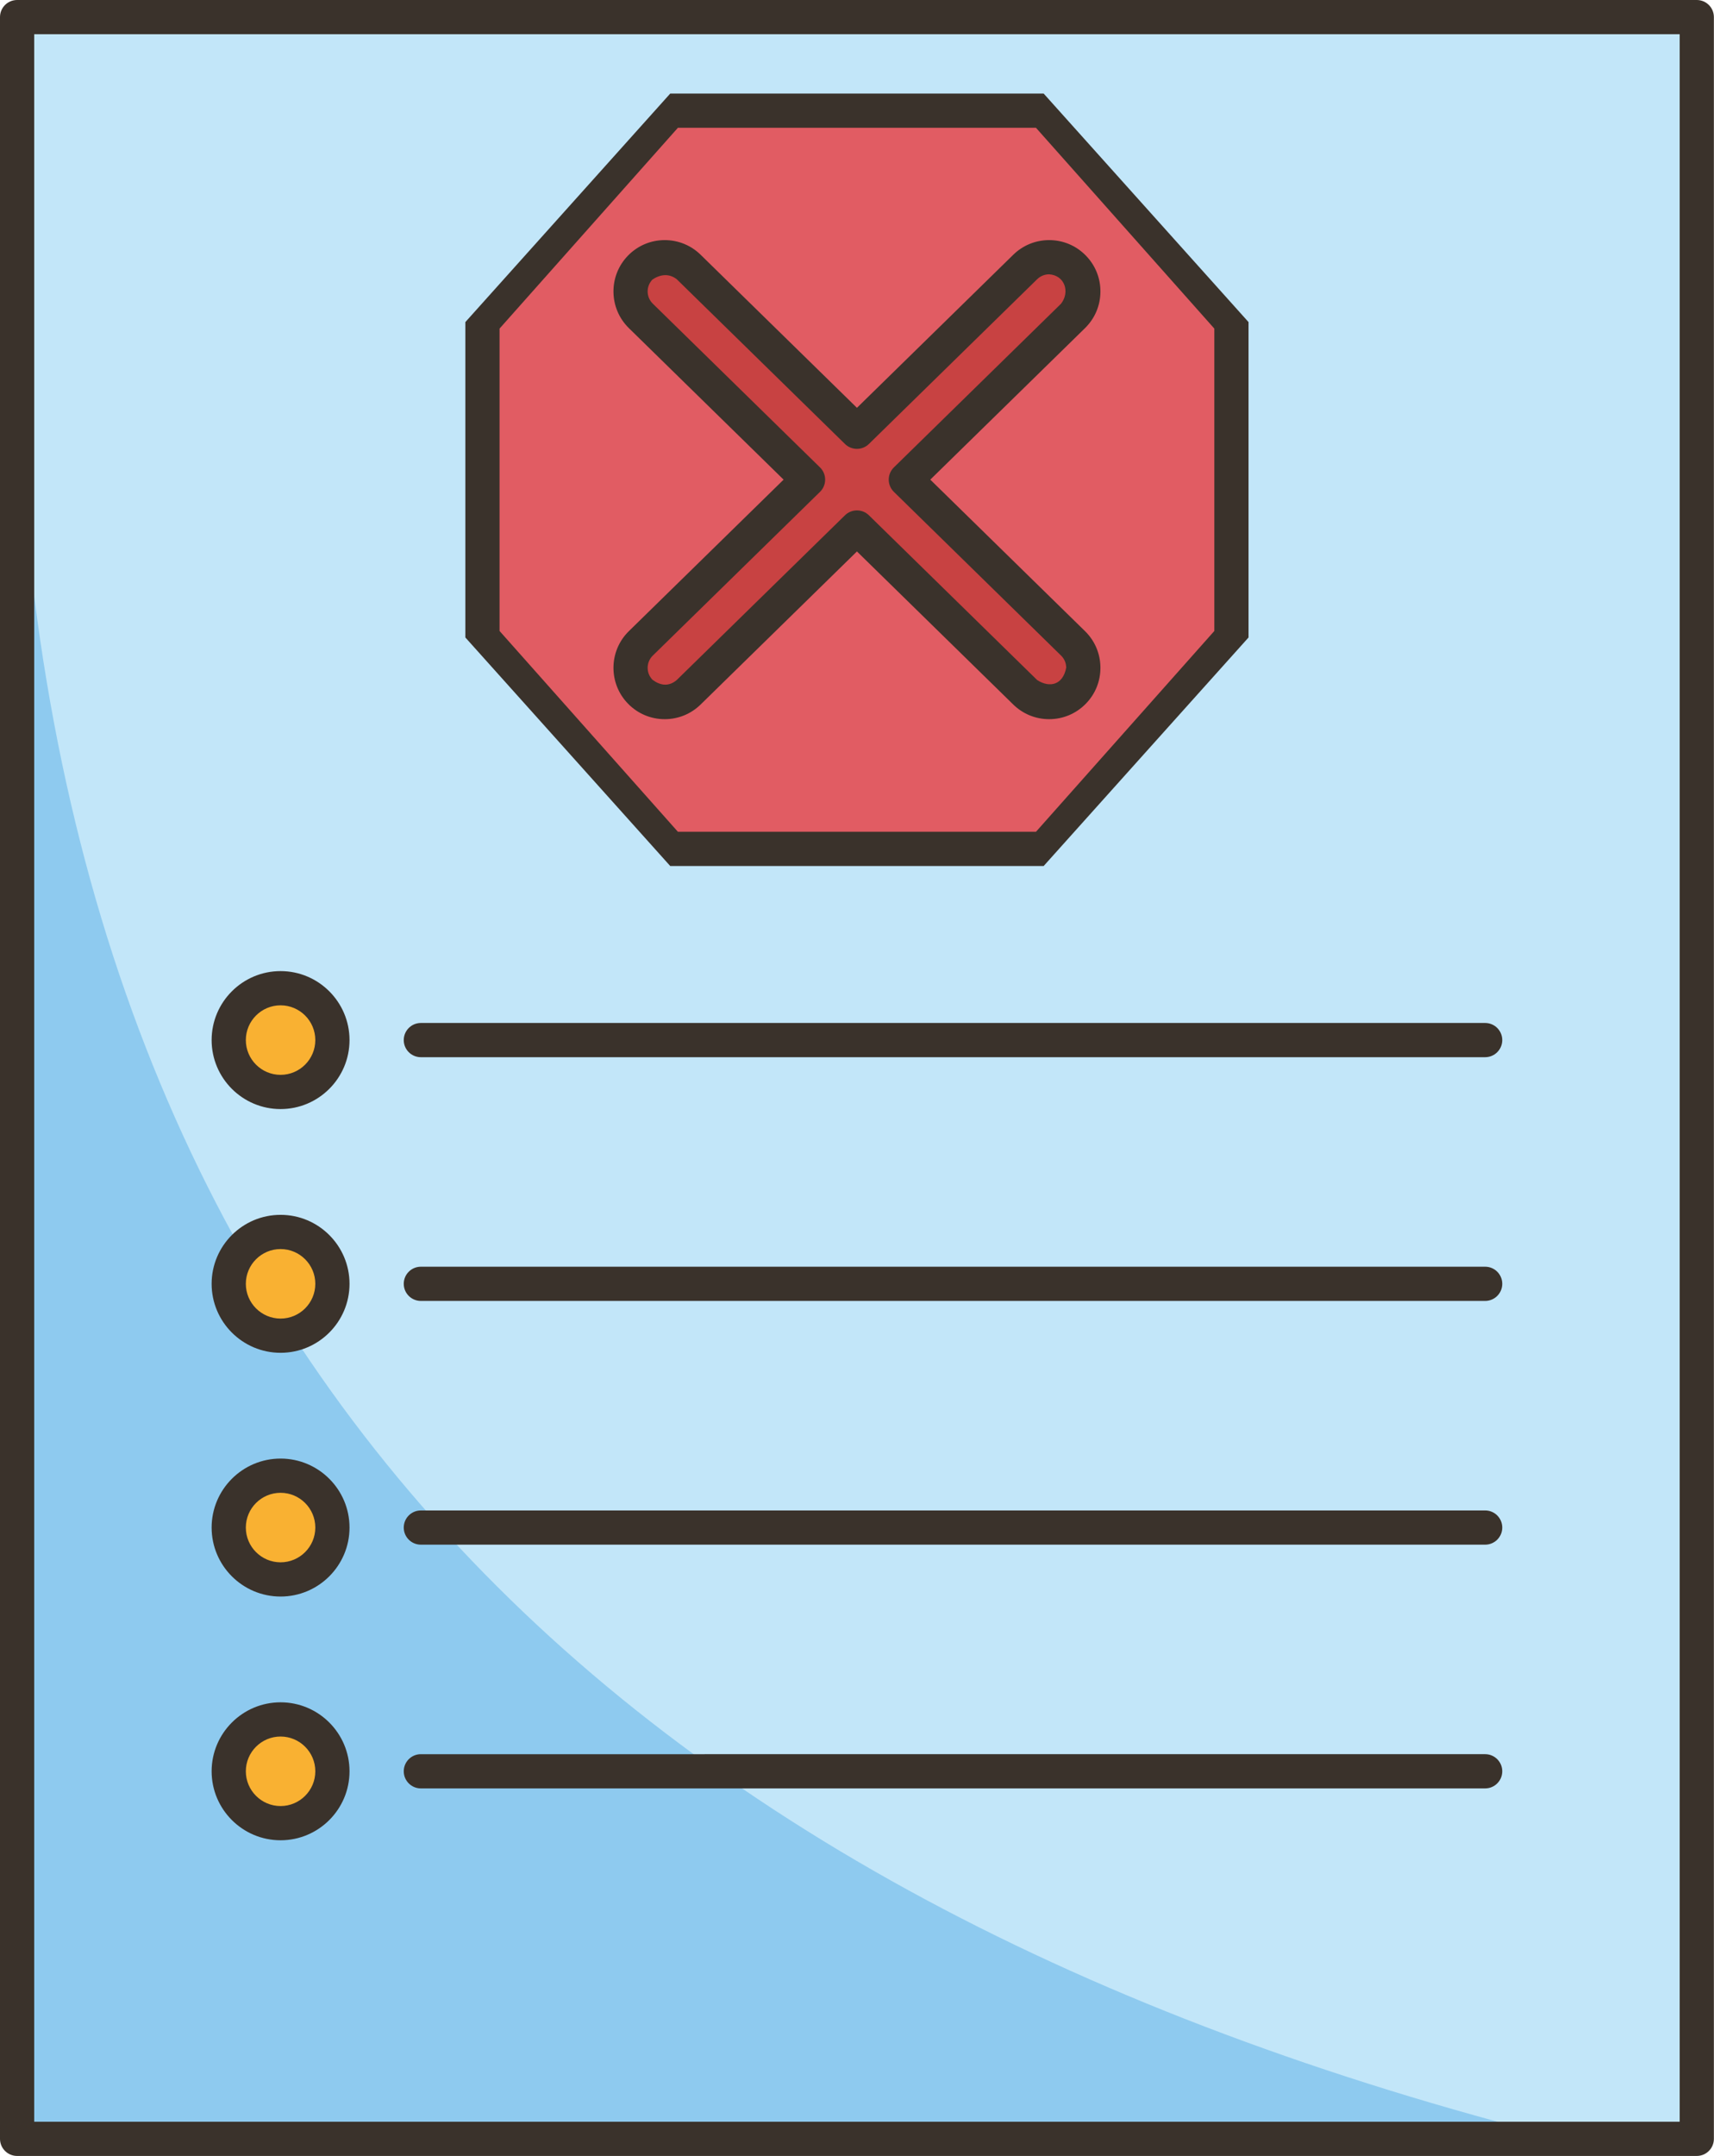
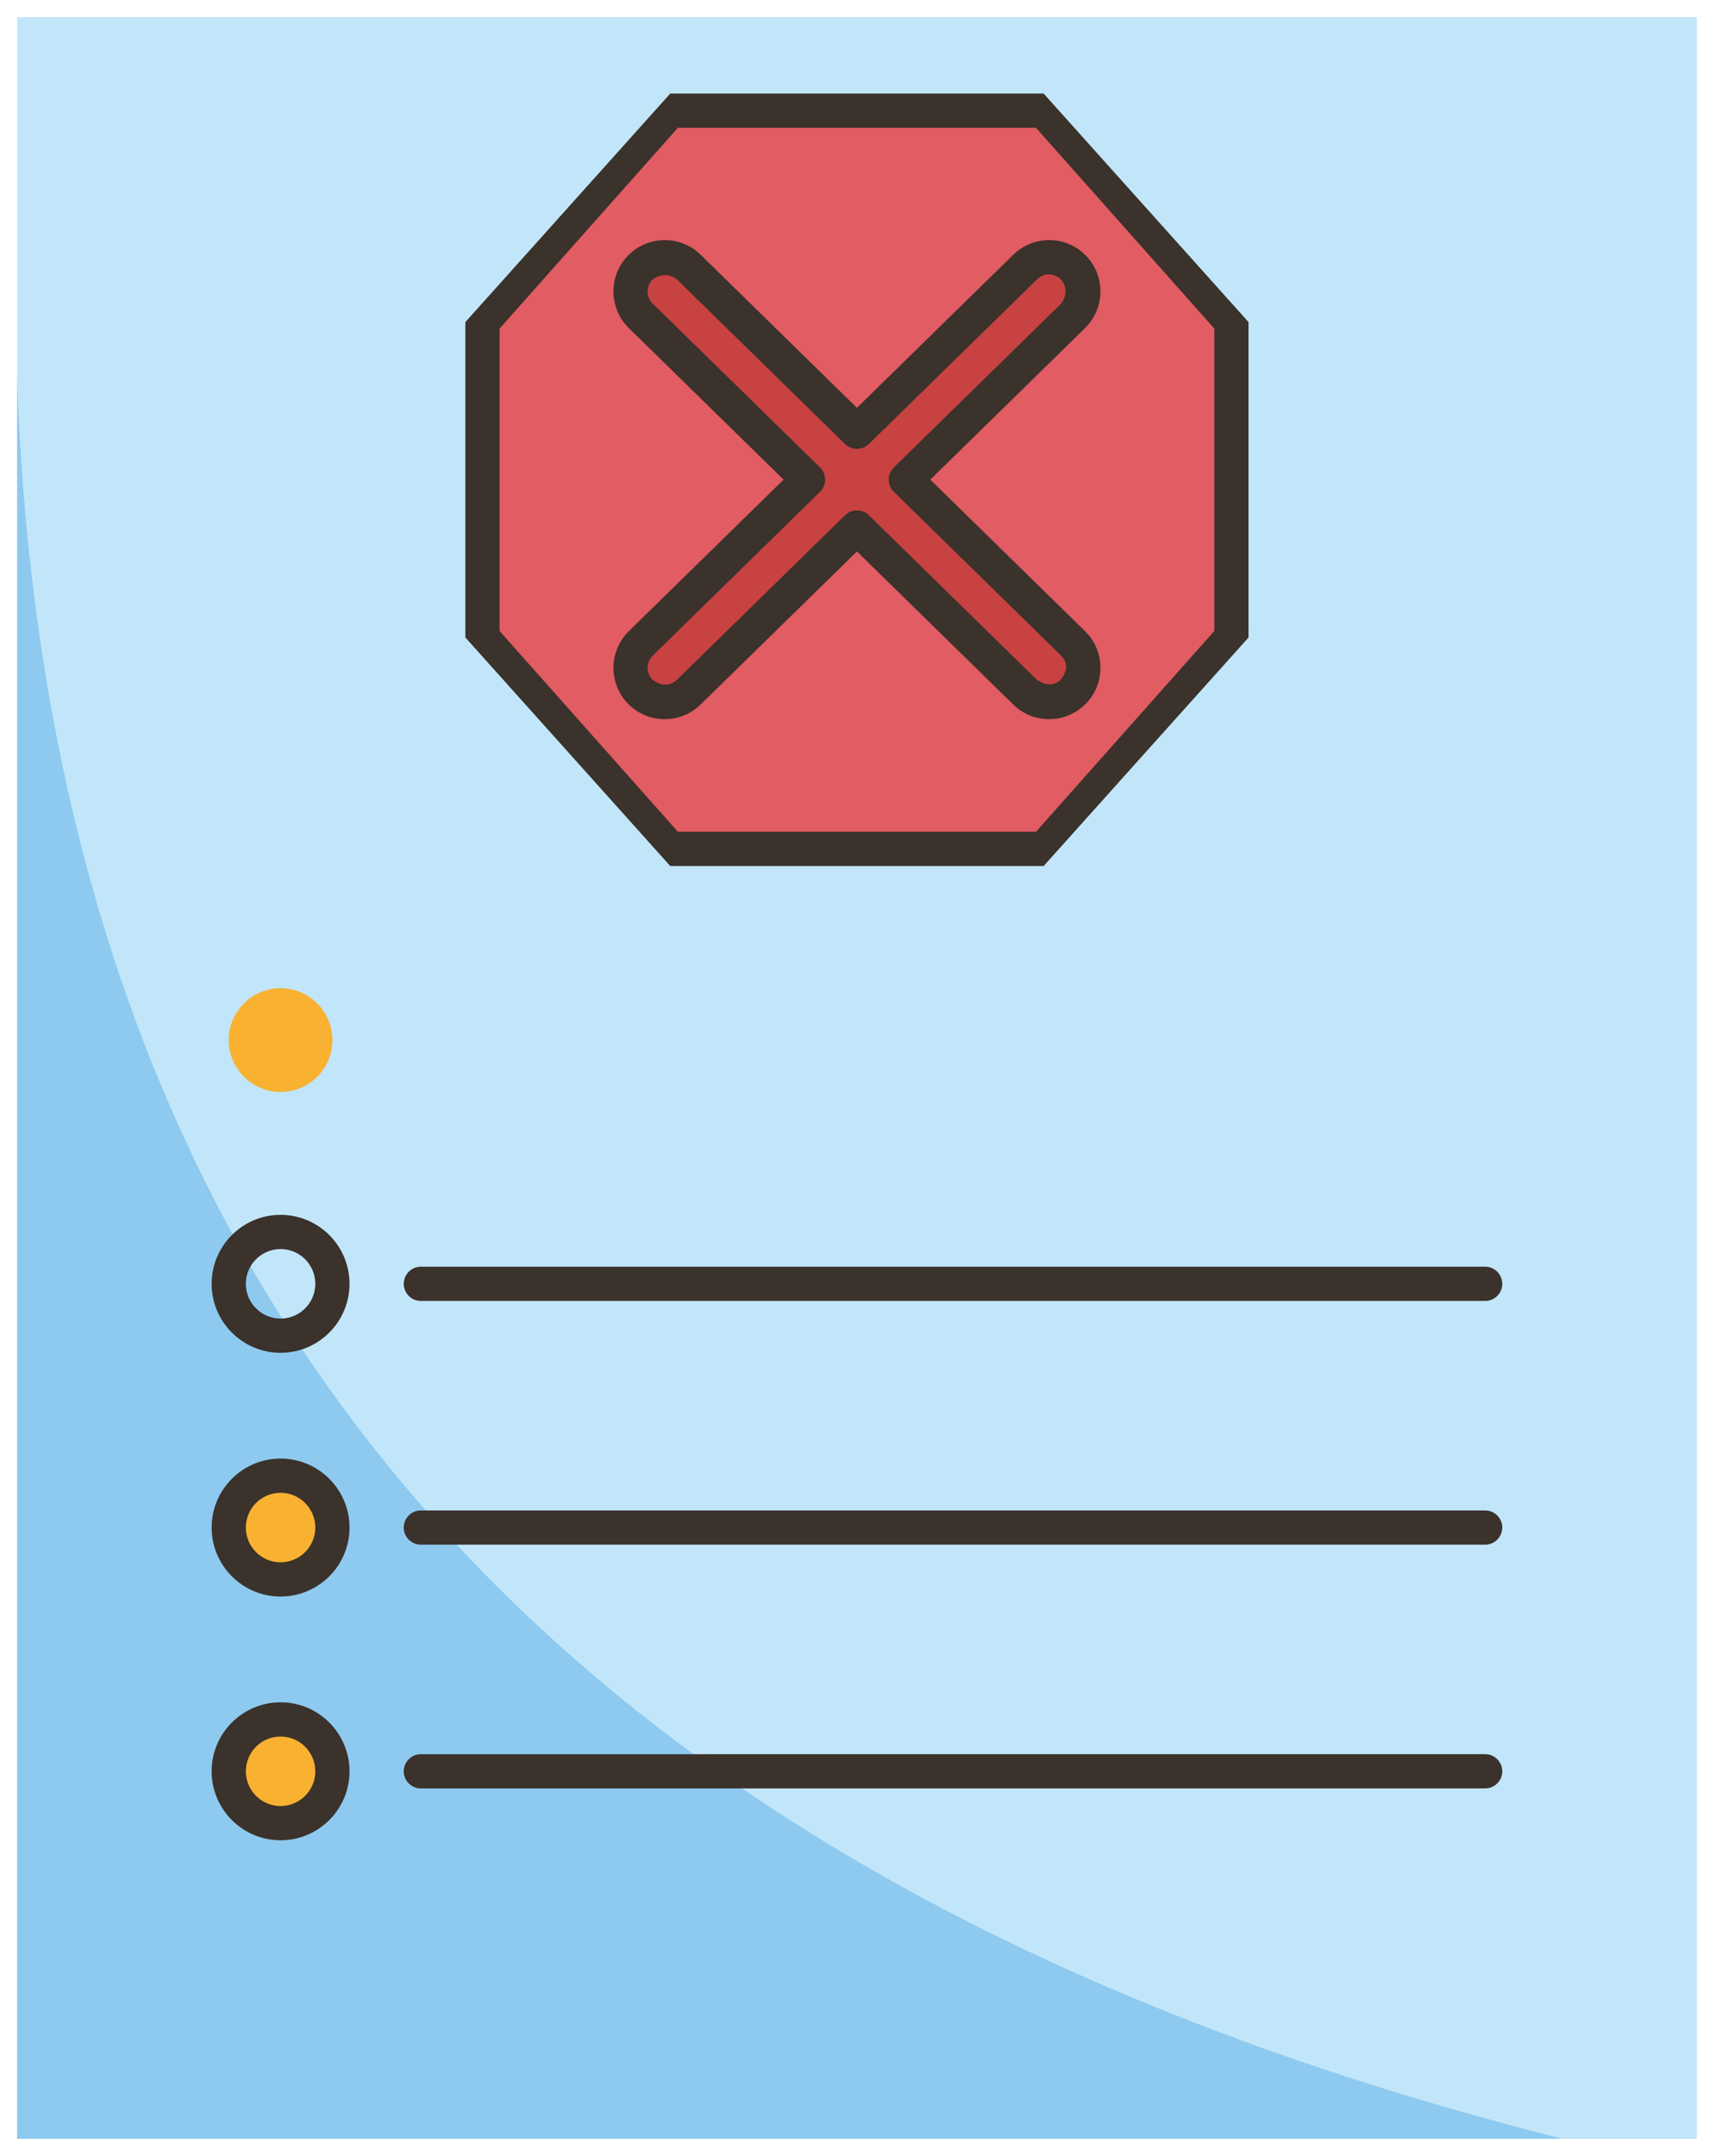
<svg xmlns="http://www.w3.org/2000/svg" height="504.0" preserveAspectRatio="xMidYMid meet" version="1.0" viewBox="0.0 0.0 400.9 504.0" width="400.9" zoomAndPan="magnify">
  <g>
    <g id="change1_1">
      <path d="M3.997,4v496h392.88V4H3.997z" fill="#c2e6f9" />
    </g>
    <g id="change2_1">
      <path d="M3.997,88.23V500h361.53C143.42,443.997,11.678,315.724,3.997,88.23z" fill="#8ecaef" />
    </g>
    <g id="change3_1">
      <path d="M65.627,401.95c6.7,0,12.12,5.43,12.12,12.13c0,6.69-5.42,12.12-12.12,12.12 s-12.13-5.43-12.13-12.12C53.497,407.38,58.927,401.95,65.627,401.95z" fill="#f9b132" />
    </g>
    <g id="change3_2">
      <path d="M65.627,344.97c6.7,0,12.12,5.43,12.12,12.13c0,6.7-5.42,12.13-12.12,12.13s-12.13-5.43-12.13-12.13 C53.497,350.4,58.927,344.97,65.627,344.97z" fill="#f9b132" />
    </g>
    <g id="change3_3">
-       <path d="M65.627,288c6.7,0,12.12,5.42,12.12,12.12c0,6.7-5.42,12.13-12.12,12.13s-12.13-5.43-12.13-12.13 C53.497,293.42,58.927,288,65.627,288z" fill="#f9b132" />
-     </g>
+       </g>
    <g id="change3_4">
      <path d="M65.627,231.02c6.7,0,12.12,5.43,12.12,12.12c0,6.7-5.42,12.13-12.12,12.13s-12.13-5.43-12.13-12.13 C53.497,236.45,58.927,231.02,65.627,231.02z" fill="#f9b132" />
    </g>
    <g id="change4_1">
      <path d="M288.027,75.3v73.72l-43.92,49.43h-43.67h-43.67l-43.92-49.43V75.3l43.92-49.43h43.67h43.67 L288.027,75.3z M250.987,73.85c3.15-3.09,3.21-8.16,0.12-11.32c-1.52-1.55-3.55-2.4-5.72-2.4c-2.1,0-4.09,0.81-5.59,2.28 l-39.36,38.52l-39.36-38.52c-1.5-1.47-3.49-2.28-5.59-2.28c-2.17,0-4.2,0.85-5.72,2.4c-3.09,3.16-3.03,8.23,0.12,11.32l39.11,38.27 l-39.11,38.28c-3.15,3.09-3.21,8.16-0.12,11.32c1.52,1.55,3.55,2.4,5.72,2.4c2.1,0,4.09-0.81,5.59-2.28l39.36-38.52l39.36,38.52 c1.5,1.47,3.49,2.28,5.59,2.28c2.17,0,4.2-0.85,5.72-2.4c3.09-3.16,3.03-8.23-0.12-11.32l-39.11-38.28L250.987,73.85z" fill="#e15c63" />
    </g>
    <g id="change5_1">
      <path d="M251.107,62.53c3.09,3.16,3.03,8.23-0.12,11.32l-39.11,38.27l39.11,38.28 c3.15,3.09,3.21,8.16,0.12,11.32c-1.52,1.55-3.55,2.4-5.72,2.4c-2.1,0-4.09-0.81-5.59-2.28l-39.36-38.52l-39.36,38.52 c-1.5,1.47-3.49,2.28-5.59,2.28c-2.17,0-4.2-0.85-5.72-2.4c-3.09-3.16-3.03-8.23,0.12-11.32l39.11-38.28l-39.11-38.27 c-3.15-3.09-3.21-8.16-0.12-11.32c1.52-1.55,3.55-2.4,5.72-2.4c2.1,0,4.09,0.81,5.59,2.28l39.36,38.52l39.36-38.52 c1.5-1.47,3.49-2.28,5.59-2.28C247.557,60.13,249.587,60.98,251.107,62.53z" fill="#c84242" />
    </g>
    <g fill="#3a322b" id="change6_1">
      <path d="M217.592,112.125l36.191-35.42c2.288-2.239,3.567-5.238,3.603-8.446 c0.035-3.207-1.179-6.233-3.417-8.521c-2.276-2.327-5.322-3.608-8.578-3.608c-3.157,0-6.139,1.217-8.394,3.425l-36.561,35.781 l-36.56-35.781c-2.256-2.209-5.237-3.425-8.395-3.425c-3.255,0-6.301,1.281-8.577,3.607c-4.627,4.729-4.544,12.341,0.184,16.968 l36.192,35.421l-36.191,35.42c-4.729,4.627-4.811,12.239-0.184,16.97c2.276,2.325,5.322,3.606,8.577,3.606 c3.156,0,6.137-1.216,8.393-3.425l36.561-35.781l36.56,35.781c2.256,2.209,5.237,3.425,8.394,3.425 c3.255,0,6.302-1.281,8.578-3.607c2.239-2.289,3.453-5.315,3.418-8.522c-0.035-3.208-1.314-6.207-3.602-8.445L217.592,112.125z M242.593,158.979l-39.358-38.52c-0.777-0.761-1.788-1.142-2.798-1.142s-2.021,0.381-2.798,1.142l-39.359,38.52 c-1.843,1.552-3.782,1.327-5.656-0.06c-1.543-1.577-1.516-4.114,0.061-5.657l39.113-38.279c0.769-0.752,1.202-1.782,1.202-2.858 s-0.434-2.106-1.202-2.858l-39.113-38.279c-1.576-1.543-1.604-4.08-0.061-5.656c1.846-1.213,3.855-1.448,5.657-0.061l39.358,38.52 c1.555,1.521,4.041,1.521,5.596,0l39.359-38.52c0.752-0.736,1.745-1.142,2.797-1.142c3.642,0.233,4.918,4.094,2.798,6.858 l-39.113,38.279c-0.769,0.752-1.202,1.782-1.202,2.858s0.434,2.106,1.202,2.858l39.113,38.28c0.761,0.744,1.186,1.743,1.197,2.814 C248.628,160.121,245.522,160.872,242.593,158.979z" />
      <path d="M244.109,21.873h-87.345l-47.92,53.424v73.727l47.92,53.424h87.345l47.92-53.424V75.297 L244.109,21.873z M284.029,147.503l-41.717,46.944h-83.752l-41.717-46.944V76.817l41.717-46.944h83.752l41.717,46.944V147.503z" />
-       <path d="M396.873,0H4C1.791,0,0,1.791,0,4v496c0,2.209,1.791,4,4,4h392.873c2.209,0,4-1.791,4-4V4 C400.873,1.791,399.082,0,396.873,0z M392.873,496H8V8h384.873V496z" />
-       <path d="M65.625,259.269c8.892,0,16.126-7.234,16.126-16.126s-7.234-16.126-16.126-16.126 c-8.892,0-16.125,7.234-16.125,16.126S56.733,259.269,65.625,259.269z M65.625,235.017c4.48,0,8.126,3.646,8.126,8.126 s-3.646,8.126-8.126,8.126s-8.125-3.646-8.125-8.126S61.144,235.017,65.625,235.017z" />
-       <path d="M98.436,247.143h248.938c2.209,0,4-1.791,4-4s-1.791-4-4-4H98.436c-2.209,0-4,1.791-4,4 S96.227,247.143,98.436,247.143z" />
      <path d="M65.625,316.247c8.892,0,16.126-7.234,16.126-16.126s-7.234-16.126-16.126-16.126 c-8.892,0-16.125,7.234-16.125,16.126S56.733,316.247,65.625,316.247z M65.625,291.995c4.48,0,8.126,3.646,8.126,8.126 s-3.646,8.126-8.126,8.126s-8.125-3.646-8.125-8.126S61.144,291.995,65.625,291.995z" />
      <path d="M98.436,304.121h248.938c2.209,0,4-1.791,4-4s-1.791-4-4-4H98.436c-2.209,0-4,1.791-4,4 S96.227,304.121,98.436,304.121z" />
      <path d="M65.625,373.226c8.892,0,16.126-7.234,16.126-16.126s-7.234-16.126-16.126-16.126 c-8.892,0-16.125,7.234-16.125,16.126S56.733,373.226,65.625,373.226z M65.625,348.974c4.48,0,8.126,3.646,8.126,8.126 s-3.646,8.126-8.126,8.126s-8.125-3.646-8.125-8.126S61.144,348.974,65.625,348.974z" />
      <path d="M98.436,361.1h248.938c2.209,0,4-1.791,4-4s-1.791-4-4-4H98.436c-2.209,0-4,1.791-4,4 S96.227,361.1,98.436,361.1z" />
      <path d="M65.625,430.204c8.892,0,16.126-7.234,16.126-16.126s-7.234-16.126-16.126-16.126 c-8.892,0-16.125,7.234-16.125,16.126S56.733,430.204,65.625,430.204z M65.625,405.952c4.48,0,8.126,3.646,8.126,8.126 s-3.646,8.126-8.126,8.126s-8.125-3.646-8.125-8.126S61.144,405.952,65.625,405.952z" />
      <path d="M98.436,418.078h248.938c2.209,0,4-1.791,4-4s-1.791-4-4-4H98.436c-2.209,0-4,1.791-4,4 S96.227,418.078,98.436,418.078z" />
    </g>
  </g>
</svg>